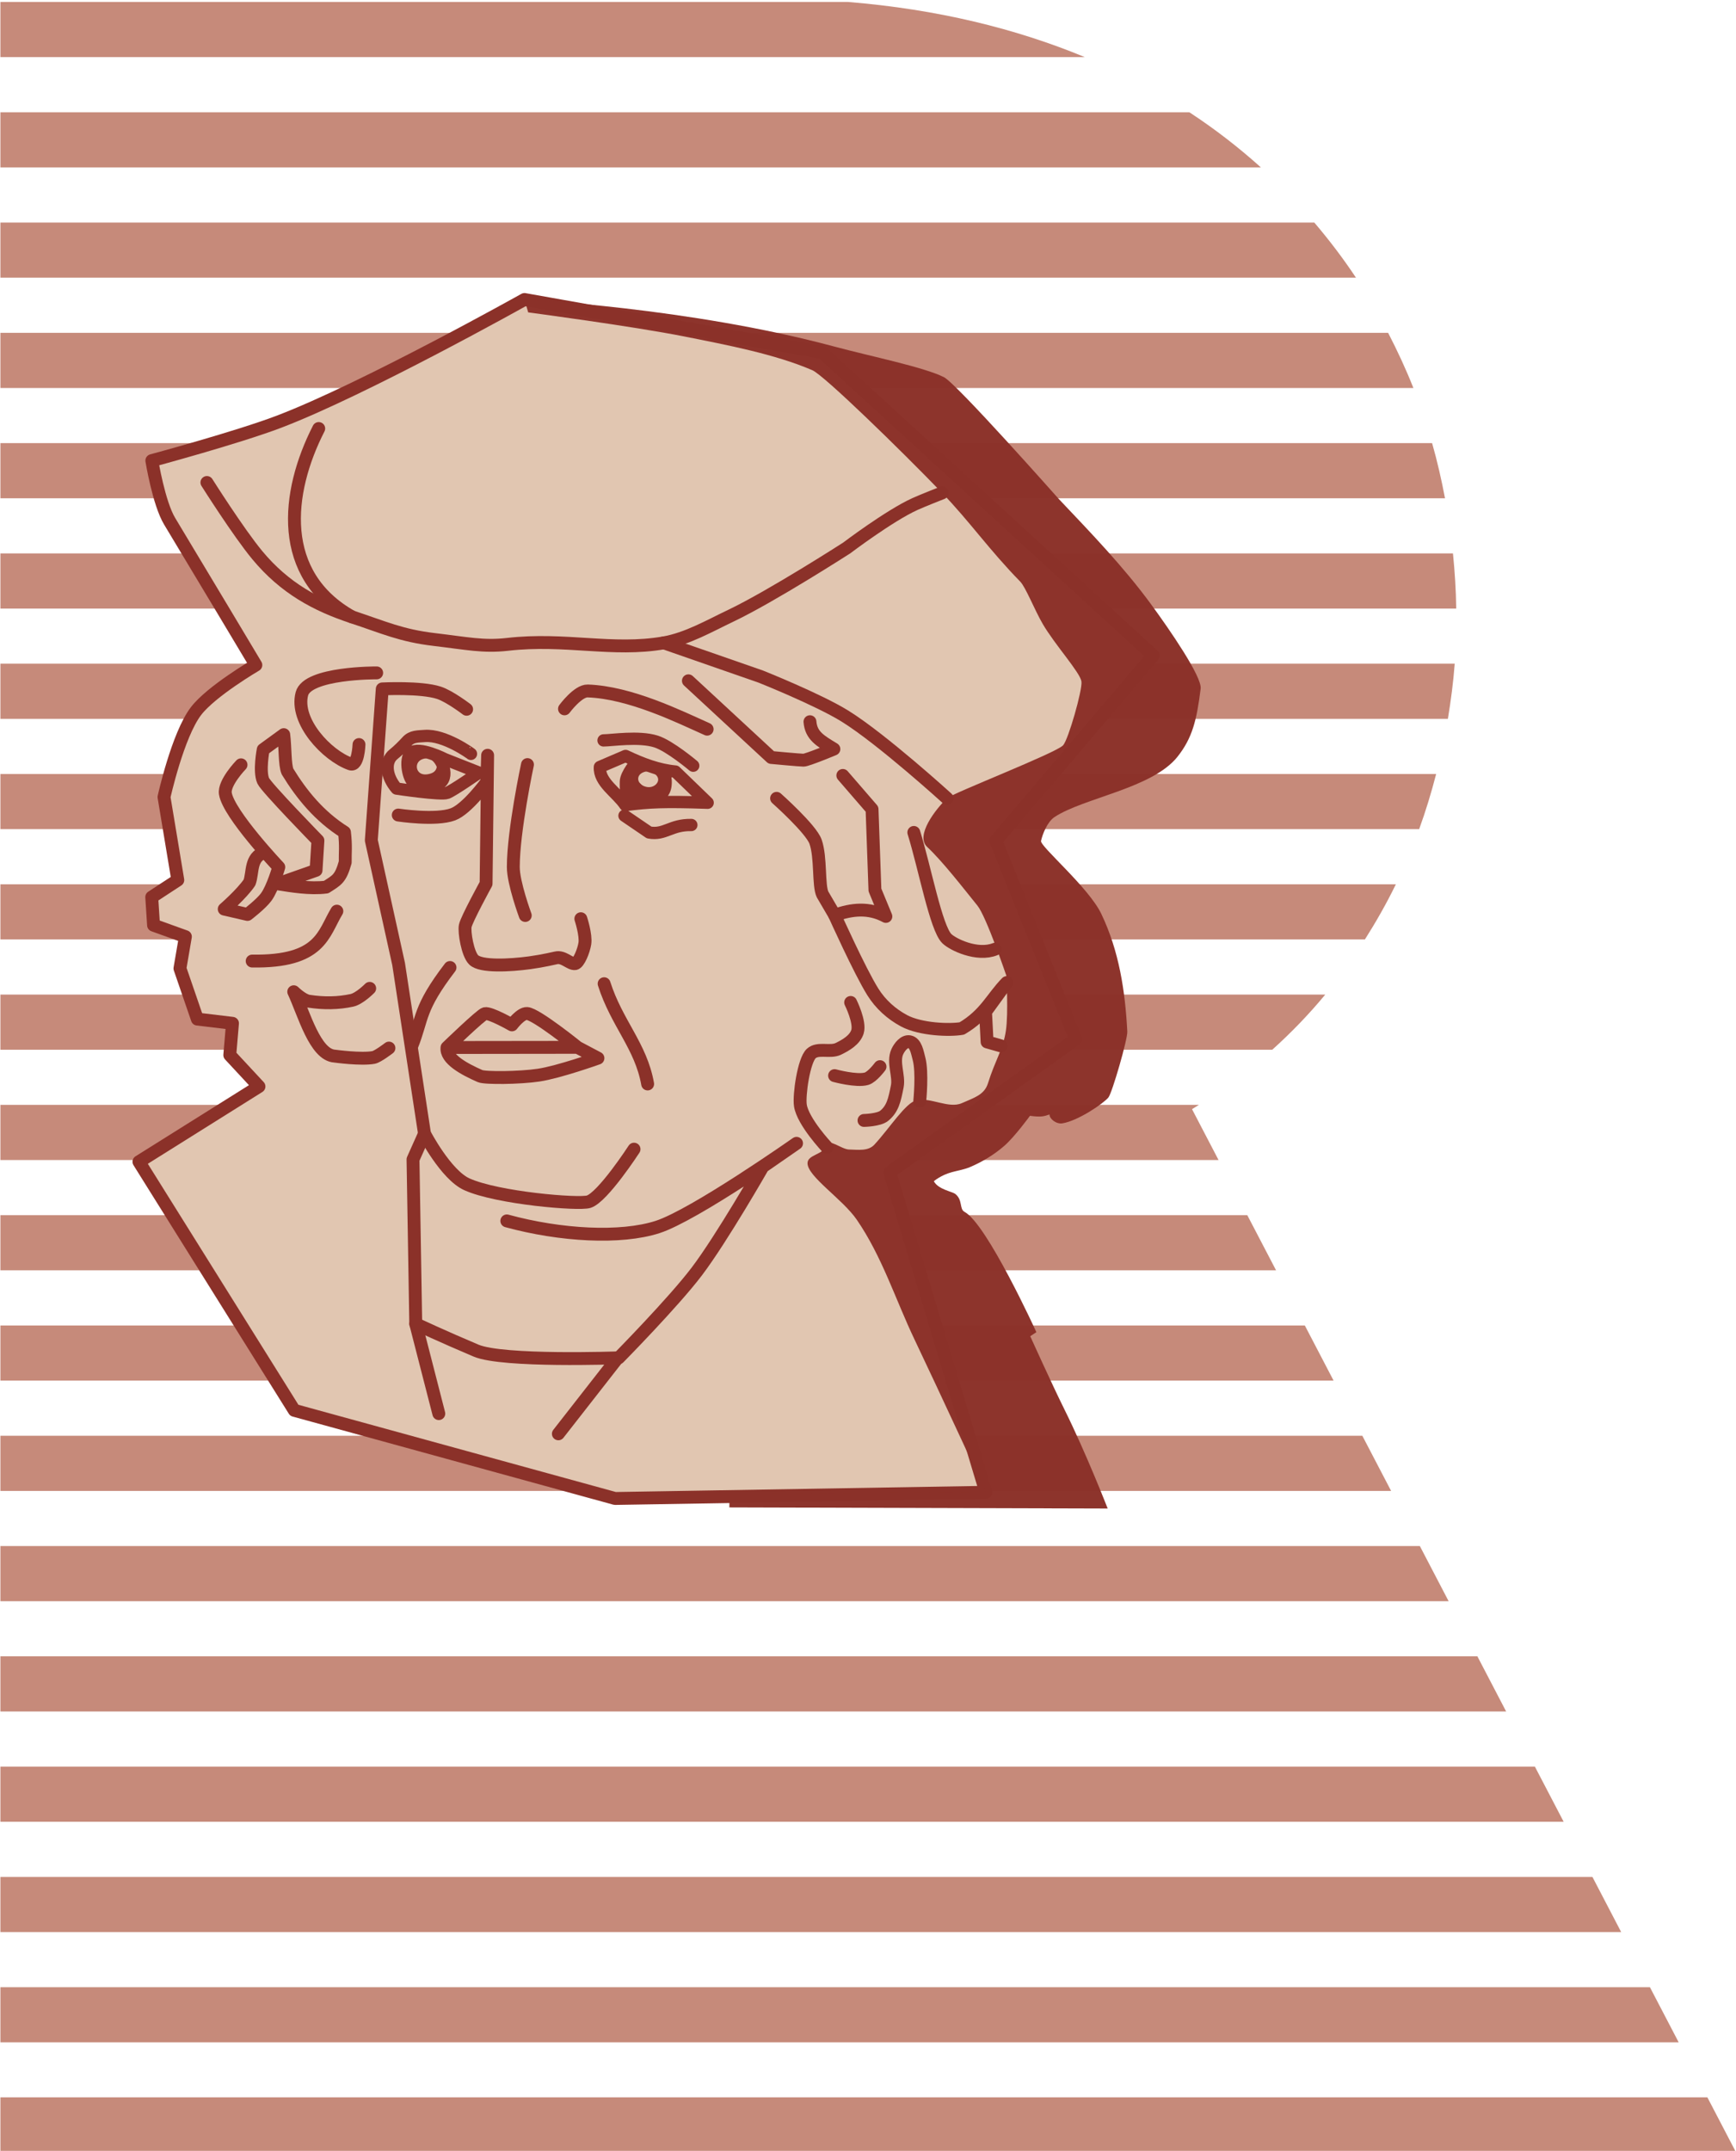
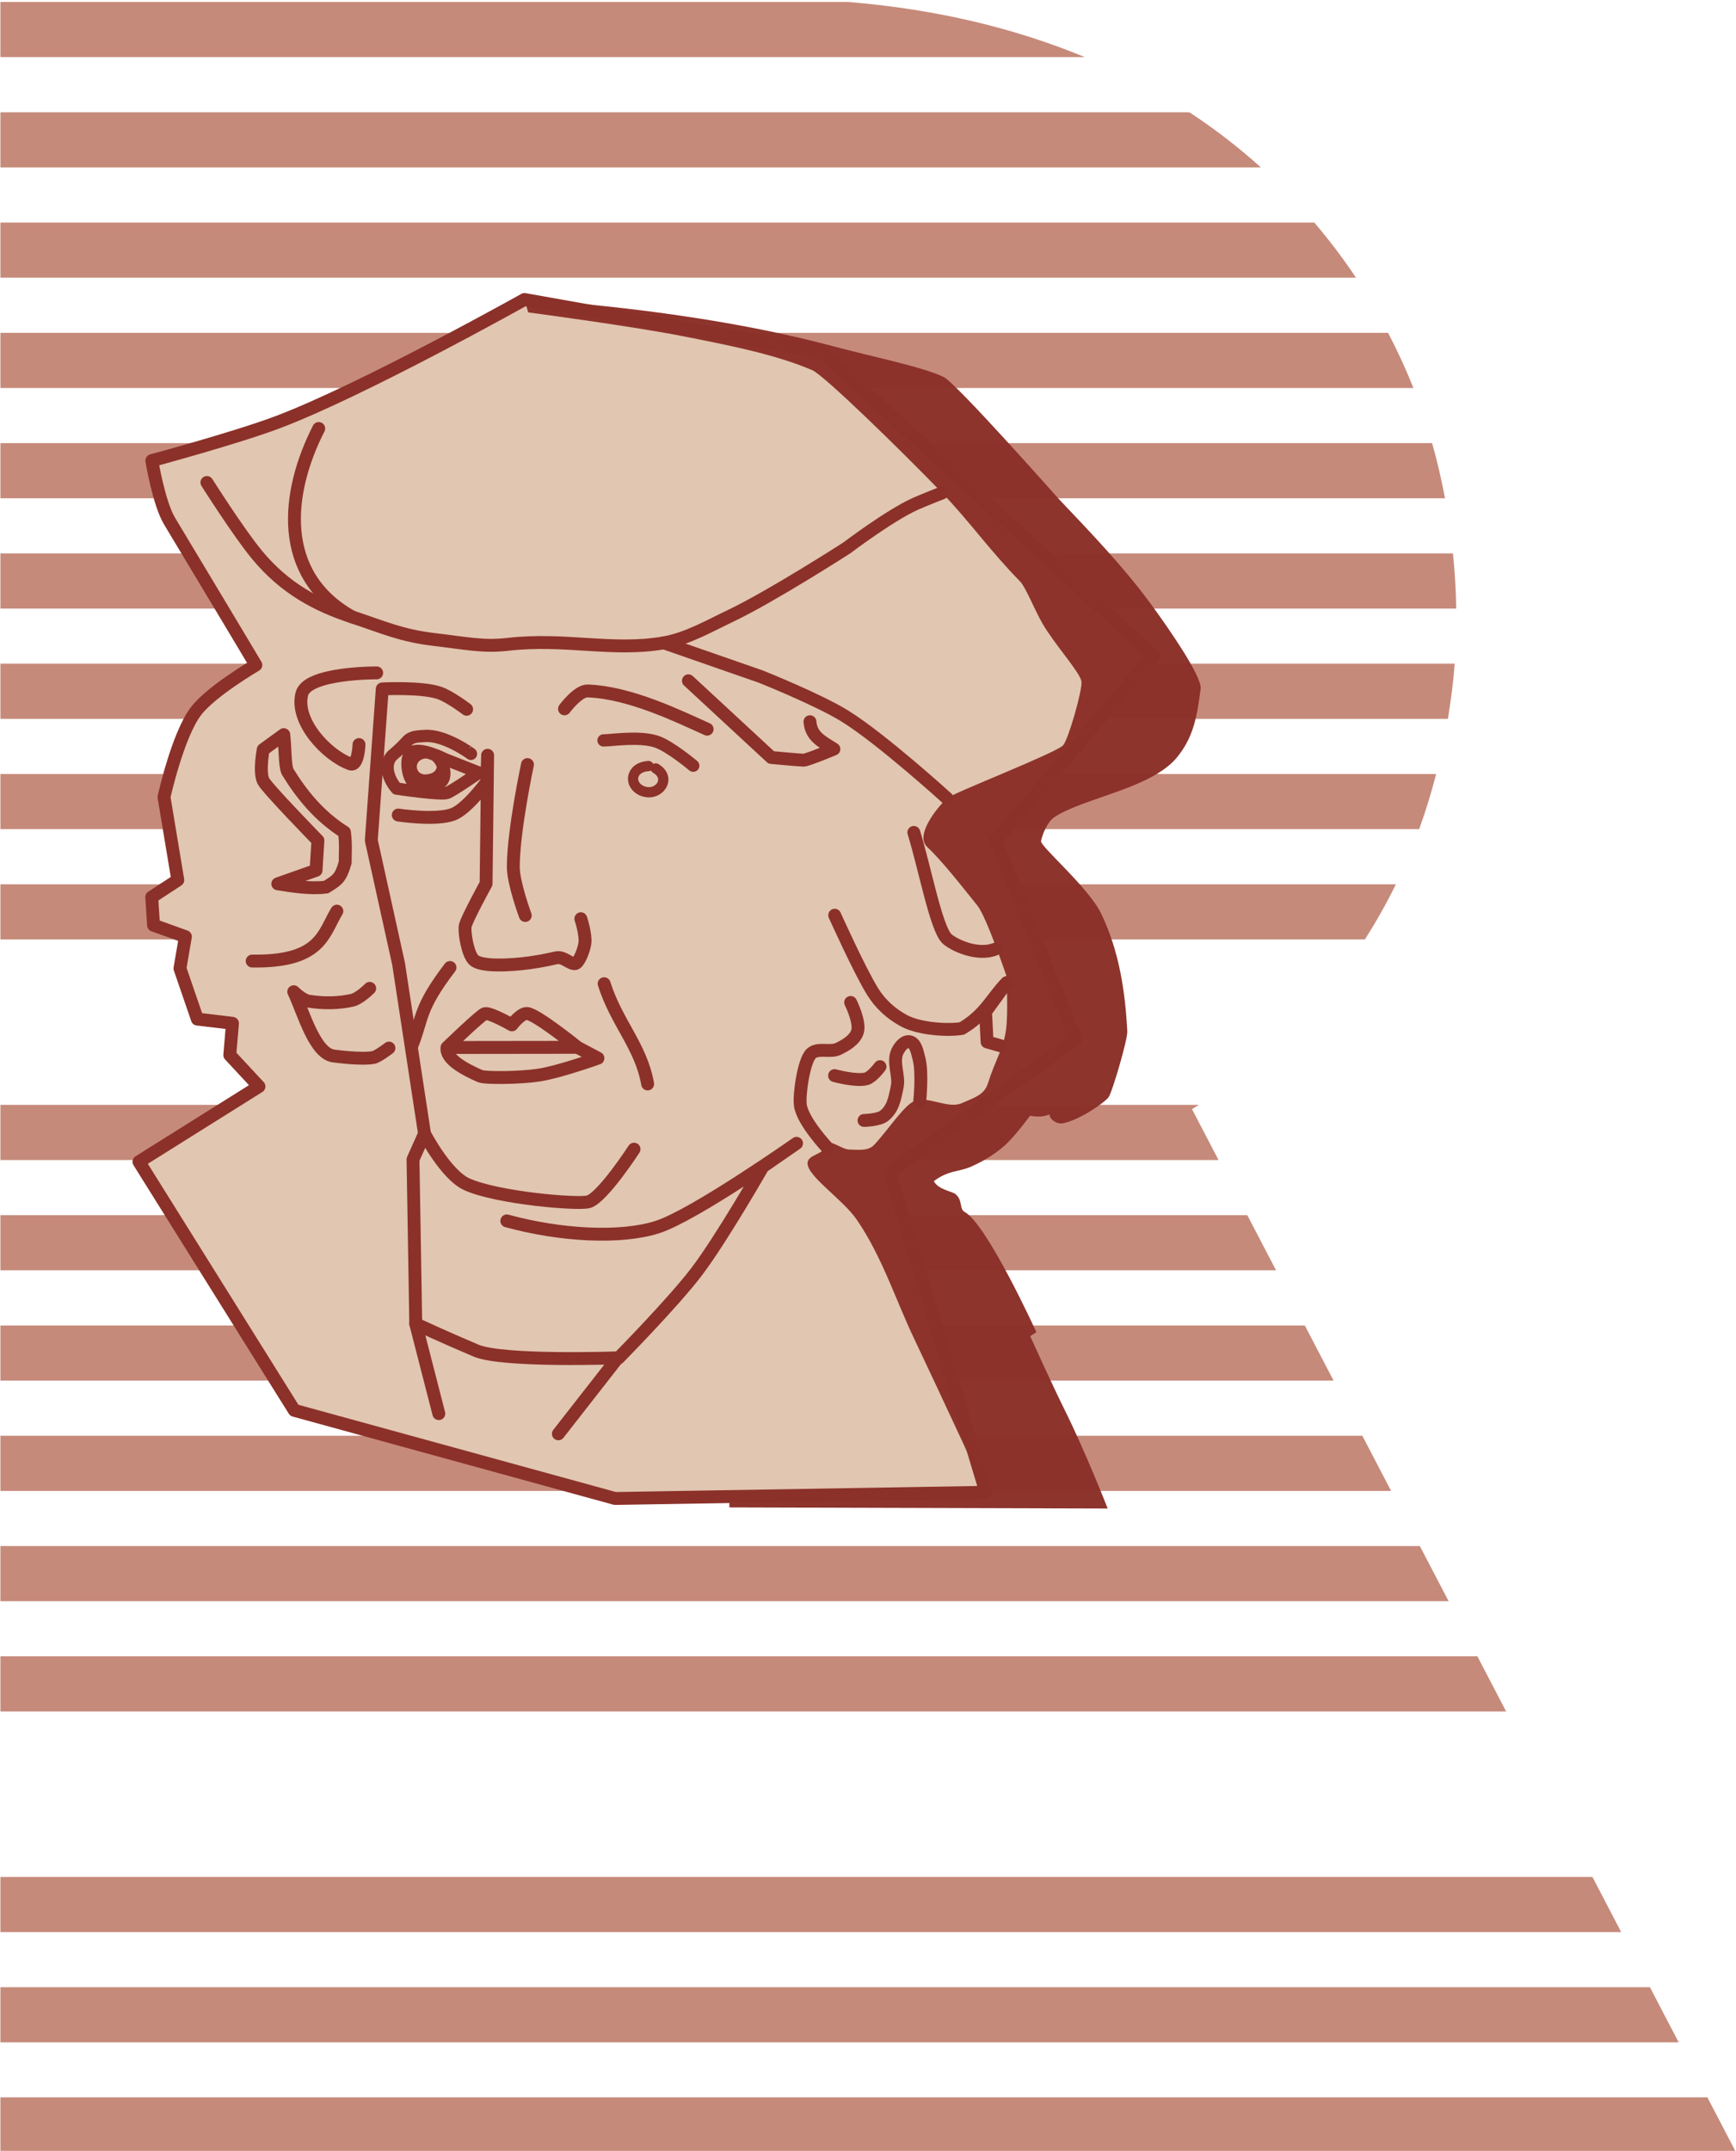
<svg xmlns="http://www.w3.org/2000/svg" width="146.091mm" height="180.907mm" viewBox="0 0 146.091 180.907" version="1.1" id="svg112771">
  <defs id="defs112768" />
  <g id="layer1" transform="translate(-21.919,-90.807)">
    <g id="g57220" transform="matrix(1.202,0,0,-1.202,230.395,1106.988)" style="fill:#c68a7a;fill-opacity:1">
      <path id="rect50727" style="opacity:1;fill:#c68a7a;fill-opacity:1;stroke-width:0.032;stroke-linecap:round;stroke-linejoin:round" d="m -231.217,-4.508 v 5.146 h 101.227 C -136.424,-2.029 -143.777,-3.831 -152.086,-4.508 Z" transform="matrix(0.75,0,0,-0.75,0,841.89)" />
      <path id="rect51138" style="opacity:1;fill:#c68a7a;fill-opacity:1;stroke:none;stroke-width:0.032;stroke-linecap:round;stroke-linejoin:round;stroke-miterlimit:4;stroke-dasharray:none;stroke-opacity:1" d="m -231.217,5.783 v 5.145 h 117.666 c -2.051,-1.844 -4.271,-3.569 -6.678,-5.145 z" transform="matrix(0.75,0,0,-0.75,0,841.89)" />
      <path id="rect51142" style="opacity:1;fill:#c68a7a;fill-opacity:1;stroke:none;stroke-width:0.032;stroke-linecap:round;stroke-linejoin:round;stroke-miterlimit:4;stroke-dasharray:none;stroke-opacity:1" d="m -231.217,16.072 v 5.146 h 126.541 c -1.18,-1.779 -2.483,-3.493 -3.891,-5.146 z" transform="matrix(0.75,0,0,-0.75,0,841.89)" />
      <path id="rect51146" style="opacity:1;fill:#c68a7a;fill-opacity:1;stroke:none;stroke-width:0.032;stroke-linecap:round;stroke-linejoin:round;stroke-miterlimit:4;stroke-dasharray:none;stroke-opacity:1" d="m -231.217,26.363 v 5.145 h 131.9 c -0.689,-1.75 -1.488,-3.461 -2.357,-5.145 z" transform="matrix(0.75,0,0,-0.75,0,841.89)" />
      <path id="rect51150" style="opacity:1;fill:#c68a7a;fill-opacity:1;stroke:none;stroke-width:0.032;stroke-linecap:round;stroke-linejoin:round;stroke-miterlimit:4;stroke-dasharray:none;stroke-opacity:1" d="m -231.217,36.652 v 5.146 h 134.852 c -0.329,-1.729 -0.718,-3.448 -1.205,-5.146 z" transform="matrix(0.75,0,0,-0.75,0,841.89)" />
      <path id="rect51154" style="opacity:1;fill:#c68a7a;fill-opacity:1;stroke:none;stroke-width:0.032;stroke-linecap:round;stroke-linejoin:round;stroke-miterlimit:4;stroke-dasharray:none;stroke-opacity:1" d="m -231.217,46.943 v 5.145 h 135.898 c -0.021,-1.716 -0.132,-3.431 -0.303,-5.145 z" transform="matrix(0.75,0,0,-0.75,0,841.89)" />
      <path id="rect51158" style="opacity:1;fill:#c68a7a;fill-opacity:1;stroke:none;stroke-width:0.032;stroke-linecap:round;stroke-linejoin:round;stroke-miterlimit:4;stroke-dasharray:none;stroke-opacity:1" d="m -231.217,57.232 v 5.146 h 135.121 c 0.28,-1.704 0.508,-3.418 0.637,-5.146 z" transform="matrix(0.75,0,0,-0.75,0,841.89)" />
      <path id="rect51162" style="opacity:1;fill:#c68a7a;fill-opacity:1;stroke:none;stroke-width:0.032;stroke-linecap:round;stroke-linejoin:round;stroke-miterlimit:4;stroke-dasharray:none;stroke-opacity:1" d="m -231.217,67.523 v 5.145 h 132.439 c 0.614,-1.684 1.134,-3.403 1.586,-5.145 z" transform="matrix(0.75,0,0,-0.75,0,841.89)" />
      <path id="rect51166" style="opacity:1;fill:#c68a7a;fill-opacity:1;stroke:none;stroke-width:0.032;stroke-linecap:round;stroke-linejoin:round;stroke-miterlimit:4;stroke-dasharray:none;stroke-opacity:1" d="m -231.217,77.812 v 5.146 h 127.375 c 1.054,-1.663 2.028,-3.374 2.889,-5.146 z" transform="matrix(0.75,0,0,-0.75,0,841.89)" />
-       <path id="rect51170" style="opacity:1;fill:#c68a7a;fill-opacity:1;stroke:none;stroke-width:0.032;stroke-linecap:round;stroke-linejoin:round;stroke-miterlimit:4;stroke-dasharray:none;stroke-opacity:1" d="m -231.217,88.104 v 5.145 h 118.725 c 1.782,-1.603 3.437,-3.318 4.947,-5.145 z" transform="matrix(0.75,0,0,-0.75,0,841.89)" />
      <path id="rect51174" style="opacity:1;fill:#c68a7a;fill-opacity:1;stroke:none;stroke-width:0.032;stroke-linecap:round;stroke-linejoin:round;stroke-miterlimit:4;stroke-dasharray:none;stroke-opacity:1" d="m -231.217,98.393 v 5.146 h 113.713 l -2.477,-4.746 c 0.218,-0.129 0.426,-0.268 0.641,-0.4 z" transform="matrix(0.75,0,0,-0.75,0,841.89)" />
      <path id="rect51178" style="opacity:1;fill:#c68a7a;fill-opacity:1;stroke:none;stroke-width:0.032;stroke-linecap:round;stroke-linejoin:round;stroke-miterlimit:4;stroke-dasharray:none;stroke-opacity:1" d="m -231.217,108.684 v 5.145 h 119.082 l -2.686,-5.145 z" transform="matrix(0.75,0,0,-0.75,0,841.89)" />
      <path id="rect51182" style="opacity:1;fill:#c68a7a;fill-opacity:1;stroke:none;stroke-width:0.032;stroke-linecap:round;stroke-linejoin:round;stroke-miterlimit:4;stroke-dasharray:none;stroke-opacity:1" d="m -231.217,118.973 v 5.146 h 124.451 l -2.686,-5.146 z" transform="matrix(0.75,0,0,-0.75,0,841.89)" />
      <path id="rect51202" style="opacity:1;fill:#c68a7a;fill-opacity:1;stroke:none;stroke-width:0.032;stroke-linecap:round;stroke-linejoin:round;stroke-miterlimit:4;stroke-dasharray:none;stroke-opacity:1" d="m -231.217,129.264 v 5.145 h 129.82 l -2.686,-5.145 z" transform="matrix(0.75,0,0,-0.75,0,841.89)" />
      <path id="rect51206" style="opacity:1;fill:#c68a7a;fill-opacity:1;stroke:none;stroke-width:0.032;stroke-linecap:round;stroke-linejoin:round;stroke-miterlimit:4;stroke-dasharray:none;stroke-opacity:1" d="m -231.217,139.553 v 5.146 h 135.189 l -2.686,-5.146 z" transform="matrix(0.75,0,0,-0.75,0,841.89)" />
      <path id="rect51210" style="opacity:1;fill:#c68a7a;fill-opacity:1;stroke:none;stroke-width:0.032;stroke-linecap:round;stroke-linejoin:round;stroke-miterlimit:4;stroke-dasharray:none;stroke-opacity:1" d="m -231.217,149.844 v 5.145 h 140.559 l -2.684,-5.145 z" transform="matrix(0.75,0,0,-0.75,0,841.89)" />
-       <path id="rect51214" style="opacity:1;fill:#c68a7a;fill-opacity:1;stroke:none;stroke-width:0.032;stroke-linecap:round;stroke-linejoin:round;stroke-miterlimit:4;stroke-dasharray:none;stroke-opacity:1" d="m -231.217,160.133 v 5.146 h 145.928 l -2.686,-5.146 z" transform="matrix(0.75,0,0,-0.75,0,841.89)" />
      <path id="rect51218" style="opacity:1;fill:#c68a7a;fill-opacity:1;stroke:none;stroke-width:0.032;stroke-linecap:round;stroke-linejoin:round;stroke-miterlimit:4;stroke-dasharray:none;stroke-opacity:1" d="m -231.217,170.424 v 5.145 h 151.297 l -2.684,-5.145 z" transform="matrix(0.75,0,0,-0.75,0,841.89)" />
      <path id="rect51222" style="opacity:1;fill:#c68a7a;fill-opacity:1;stroke:none;stroke-width:0.032;stroke-linecap:round;stroke-linejoin:round;stroke-miterlimit:4;stroke-dasharray:none;stroke-opacity:1" d="m -231.217,180.713 v 5.146 h 156.666 l -2.686,-5.146 z" transform="matrix(0.75,0,0,-0.75,0,841.89)" />
      <path id="rect51226" style="opacity:1;fill:#c68a7a;fill-opacity:1;stroke:none;stroke-width:0.032;stroke-linecap:round;stroke-linejoin:round;stroke-miterlimit:4;stroke-dasharray:none;stroke-opacity:1" d="m -231.217,190.988 v 5.145 h 162.027 l -2.684,-5.145 z" transform="matrix(0.75,0,0,-0.75,0,841.89)" />
    </g>
    <path style="fill:#e1c6b1;fill-opacity:1;stroke:#8b3129;stroke-width:1.084;stroke-linecap:round;stroke-linejoin:round;stroke-miterlimit:4;stroke-dasharray:none;stroke-opacity:1" d="m 45.399,126.276 c -3.495,1.331 -10.702,3.272 -10.702,3.272 0,0 0.583,3.585 1.499,5.103 2.428,4.022 7.254,12.093 7.254,12.093 0,0 -3.751,2.19 -5.036,3.873 -1.542,2.019 -2.693,7.228 -2.693,7.228 l 1.16,6.983 -2.193,1.434 0.153,2.362 2.679,0.963 -0.458,2.674 1.465,4.262 2.957,0.355 -0.228,2.67 2.457,2.643 -10.101,6.33 13.072,20.908 26.996,7.414 31.2,-0.521 -8.081,-26.913 15.643,-11.198 -6.716,-16.69 13.245,-15.577 -27.855,-25.488 -25.06,-4.458 c 0,0 -13.486,7.548 -20.655,10.277 z" id="path1274" />
    <path style="fill:none;stroke:#8b3129;stroke-width:1.084;stroke-linecap:round;stroke-linejoin:round;stroke-miterlimit:4;stroke-dasharray:none;stroke-opacity:1" d="m 53.617,147.403 c 0,0 -5.824,-0.037 -6.293,1.76 -0.604,2.311 2.092,5.18 4.074,5.893 0.668,0.24 0.732,-1.626 0.732,-1.626" id="path1276" />
    <path style="fill:none;stroke:#8b3129;stroke-width:1.084;stroke-linecap:round;stroke-linejoin:round;stroke-miterlimit:4;stroke-dasharray:none;stroke-opacity:1" d="m 45.796,152.598 -1.727,1.255 c 0,0 -0.356,1.825 0,2.624 0.254,0.57 4.604,5.024 4.604,5.024 l -0.157,2.508 -3.221,1.136 c 1.112,0.171 2.701,0.45 4.072,0.274 0.917,-0.591 1.204,-0.683 1.604,-2.089 -0.014,-0.818 0.077,-1.334 -0.064,-2.527 -2.102,-1.324 -3.593,-3.143 -4.794,-5.107 -0.24,-0.569 -0.18,-2.045 -0.316,-3.098 z" id="path1278" />
-     <path style="fill:none;stroke:#8b3129;stroke-width:1.084;stroke-linecap:round;stroke-linejoin:round;stroke-miterlimit:4;stroke-dasharray:none;stroke-opacity:1" d="m 42.202,155.135 c 0,0 -1.463,1.512 -1.318,2.419 0.277,1.732 4.496,6.185 4.496,6.185 0,0 -0.498,1.745 -1.056,2.512 -0.43,0.59 -1.58,1.469 -1.58,1.469 l -1.956,-0.45 c 0,0 1.48,-1.28 2.128,-2.24 0.31,-0.872 0.038,-2.103 1.239,-2.53" id="path1280" />
    <path style="fill:none;stroke:#8b3129;stroke-width:1.084;stroke-linecap:round;stroke-linejoin:round;stroke-miterlimit:4;stroke-dasharray:none;stroke-opacity:1" d="m 43.14,171.64 c 5.799,0.093 5.977,-2.303 7.127,-4.196" id="path1282" />
    <path style="fill:none;stroke:#8b3129;stroke-width:1.084;stroke-linecap:round;stroke-linejoin:round;stroke-miterlimit:4;stroke-dasharray:none;stroke-opacity:1" d="m 53.03,173.937 c 0,0 -0.85,0.868 -1.502,1.009 -1.143,0.247 -2.343,0.269 -3.624,0.072 -0.544,-0.084 -1.265,-0.797 -1.265,-0.797 0.864,1.855 1.792,5.321 3.454,5.417 0,0 2.226,0.306 3.265,0.111 0.351,-0.066 1.293,-0.789 1.293,-0.789" id="path1284" />
    <path style="fill:none;stroke:#8b3129;stroke-width:1.084;stroke-linecap:round;stroke-linejoin:round;stroke-miterlimit:4;stroke-dasharray:none;stroke-opacity:1" d="m 61.187,150.464 c 0,0 -1.429,-1.095 -2.337,-1.39 -1.51,-0.491 -4.763,-0.322 -4.763,-0.322 l -0.922,12.735 2.298,10.4 2.181,14.276 c 0,0 1.794,3.454 3.56,4.252 2.576,1.165 9.435,1.736 10.26,1.466 1.197,-0.392 3.811,-4.418 3.811,-4.418" id="path1286" />
    <path style="fill:none;stroke:#8b3129;stroke-width:1.084;stroke-linecap:round;stroke-linejoin:round;stroke-miterlimit:4;stroke-dasharray:none;stroke-opacity:1" d="m 57.643,186.162 -0.968,2.163 0.231,13.833 1.94,7.547" id="path1288" />
    <path style="fill:none;stroke:#8b3129;stroke-width:1.084;stroke-linecap:round;stroke-linejoin:round;stroke-miterlimit:4;stroke-dasharray:none;stroke-opacity:1" d="m 56.906,202.158 c 0,0 2.391,1.118 5.08,2.251 2.266,0.954 11.917,0.605 11.917,0.605 l -4.995,6.39" id="path1290" />
    <path style="fill:none;stroke:#8b3129;stroke-width:1.084;stroke-linecap:round;stroke-linejoin:round;stroke-miterlimit:4;stroke-dasharray:none;stroke-opacity:1" d="m 73.988,205.013 c 0,0 4.595,-4.661 6.567,-7.261 2.1,-2.768 5.56,-8.816 5.56,-8.816 l 2.837,-1.965 c 0,0 -8.597,6.042 -11.7,7.04 -3.103,0.997 -8.155,0.721 -12.682,-0.515" id="path1292" />
    <path style="fill:none;stroke:#8b3129;stroke-width:1.084;stroke-linecap:round;stroke-linejoin:round;stroke-miterlimit:4;stroke-dasharray:none;stroke-opacity:1" d="m 72.758,173.546 c 1.062,3.332 3.096,5.233 3.662,8.433" id="path1296" />
    <path style="fill:none;stroke:#8b3129;stroke-width:1.084;stroke-linecap:round;stroke-linejoin:round;stroke-miterlimit:4;stroke-dasharray:none;stroke-opacity:1" d="m 70.516,178.898 1.722,0.91 c 0,0 -3.284,1.175 -4.998,1.429 -1.624,0.241 -4.507,0.263 -4.923,0.079 -1.325,-0.584 -2.907,-1.428 -2.781,-2.407 0,0 2.866,-2.77 3.188,-2.845 0.444,-0.104 2.276,0.945 2.276,0.945 0,0 0.74,-0.989 1.269,-0.958 0.786,0.046 4.248,2.846 4.248,2.846 l -10.98,0.014" id="path1300" />
    <path style="fill:none;stroke:#8b3129;stroke-width:1.084;stroke-linecap:round;stroke-linejoin:round;stroke-miterlimit:4;stroke-dasharray:none;stroke-opacity:1" d="m 59.789,172.182 c -2.678,3.502 -2.273,4.25 -3.223,6.619" id="path1302" />
    <path style="fill:none;stroke:#8b3129;stroke-width:1.034;stroke-linecap:round;stroke-linejoin:round;stroke-miterlimit:4;stroke-dasharray:none;stroke-opacity:1" d="m 61.552,154.213 c 0.014,0 -2.226,-1.635 -3.889,-1.503 -0.572,0.045 -1.089,0.01 -1.492,0.454 -0.315,0.346 -0.747,0.779 -1.127,1.081 -0.787,0.626 -0.617,1.886 0.25,2.889 0,0 3.736,0.566 4.258,0.361 0.522,-0.205 2.673,-1.703 2.673,-1.703 l -2.865,-1.129 c 0,0 -2.201,-1.134 -2.869,-0.518 -0.569,0.524 -0.174,2.315 0.269,2.468 0.64,0.221 1.399,0.455 2.014,0.163 1.081,-0.513 0.325,-2.301 -0.396,-2.53" id="path1304" />
    <path style="fill:none;stroke:#8b3129;stroke-width:1.084;stroke-linecap:round;stroke-linejoin:round;stroke-miterlimit:4;stroke-dasharray:none;stroke-opacity:1" d="m 55.434,159.36 c 0,0 3.158,0.48 4.604,-0.061 1.192,-0.446 2.848,-2.727 2.848,-2.727 l 0.068,-2.24 -0.129,10.797 c 0,0 -1.644,2.996 -1.754,3.556 -0.102,0.517 0.2,2.362 0.715,2.862 0.611,0.594 3.053,0.462 4.708,0.238 1.104,-0.149 2.205,-0.41 2.205,-0.41 0.64,-0.162 1.195,0.549 1.62,0.481 0.299,-0.048 0.718,-1.057 0.817,-1.692 0.112,-0.724 -0.337,-2.084 -0.337,-2.084" id="path1306" />
    <path style="fill:none;stroke:#8b3129;stroke-width:1.084;stroke-linecap:round;stroke-linejoin:round;stroke-miterlimit:4;stroke-dasharray:none;stroke-opacity:1" d="m 66.121,167.807 c 0,0 -1.008,-2.726 -1.006,-4.079 0.004,-3.065 1.192,-8.613 1.192,-8.613" id="path1308" />
    <path style="fill:none;stroke:#8b3129;stroke-width:1.084;stroke-linecap:round;stroke-linejoin:round;stroke-miterlimit:4;stroke-dasharray:none;stroke-opacity:1" d="m 69.424,150.428 c 0,0 1.131,-1.533 1.953,-1.505 3.577,0.124 7.701,2.164 10.05,3.215" id="path1310" />
    <path style="fill:none;stroke:#8b3129;stroke-width:1.034;stroke-linecap:round;stroke-linejoin:round;stroke-miterlimit:4;stroke-dasharray:none;stroke-opacity:1" d="m 72.709,153.082 c 0.68,0 2.971,-0.367 4.42,0.093 1.148,0.364 3.128,2.035 3.128,2.035" id="path1312" />
-     <path style="fill:none;stroke:#8b3129;stroke-width:1.034;stroke-linecap:round;stroke-linejoin:round;stroke-miterlimit:4;stroke-dasharray:none;stroke-opacity:1" d="m 80.099,160.197 c -1.738,-0.034 -2.221,0.868 -3.554,0.63 l -2.073,-1.411 m 0.065,-0.897 c 2.029,-0.259 3.207,-0.319 6.934,-0.194 l -2.718,-2.625 c -1.429,-0.133 -2.788,-0.646 -4.191,-1.31 l -2.16,0.926 c -0.083,1.292 1.423,2.135 2.135,3.202 l 2.921,-0.852 c 0.633,-0.366 0.515,-1.35 0.339,-2.022 l -2.287,-0.768 c 0,0 -0.916,1.034 -0.921,1.692 -0.003,0.387 -0.055,1.561 0.502,0.7 0.49,-0.757 0.518,0.707 1.319,0.636" id="path1314" />
    <path style="fill:none;stroke:#8b3129;stroke-width:1.084;stroke-linecap:round;stroke-linejoin:round;stroke-miterlimit:4;stroke-dasharray:none;stroke-opacity:1" d="m 79.851,148.068 6.971,6.45 c 0,0 2.402,0.227 2.716,0.227 0.314,0 2.556,-0.935 2.556,-0.935 -1.142,-0.693 -1.918,-1.12 -2.014,-2.3" id="path1316" />
-     <path style="fill:none;stroke:#8b3129;stroke-width:1.084;stroke-linecap:round;stroke-linejoin:round;stroke-miterlimit:4;stroke-dasharray:none;stroke-opacity:1" d="m 87.272,157.955 c 0,0 2.898,2.572 3.278,3.644 0.471,1.328 0.223,3.689 0.592,4.441 l 1.021,1.745 c 1.435,-0.51 2.87,-0.674 4.305,0.102 l -0.92,-2.224 -0.243,-6.793 -2.459,-2.842" id="path1318" />
    <path style="fill:none;stroke:#8b3129;stroke-width:1.084;stroke-linecap:round;stroke-linejoin:round;stroke-miterlimit:4;stroke-dasharray:none;stroke-opacity:1" d="m 106.16,178.777 -1.174,-0.334 -0.13,-2.532 1.784,-2.459 c -1.258,1.286 -1.779,2.679 -3.775,3.857 -1.012,0.181 -3.49,0.096 -4.874,-0.649 -1.059,-0.57 -1.972,-1.387 -2.623,-2.43 -1.097,-1.755 -3.205,-6.444 -3.205,-6.444" id="path1320" />
    <path style="fill:none;stroke:#8b3129;stroke-width:1.084;stroke-linecap:round;stroke-linejoin:round;stroke-miterlimit:4;stroke-dasharray:none;stroke-opacity:1" d="m 98.82,160.822 c 0.928,2.979 1.868,8.056 2.784,8.938 0.513,0.494 2.55,1.485 4.057,0.881" id="path1322" />
    <path style="fill:none;stroke:#8b3129;stroke-width:1.084;stroke-linecap:round;stroke-linejoin:round;stroke-miterlimit:4;stroke-dasharray:none;stroke-opacity:1" d="m 93.504,175.121 c 0,0 0.83,1.663 0.574,2.468 -0.218,0.686 -0.964,1.124 -1.613,1.437 -0.694,0.335 -1.713,-0.129 -2.279,0.394 -0.628,0.581 -1.044,3.519 -0.911,4.371 0.215,1.372 2.237,3.514 2.237,3.514" id="path1324" />
    <path style="fill:none;stroke:#8b3129;stroke-width:1.084;stroke-linecap:round;stroke-linejoin:round;stroke-miterlimit:4;stroke-dasharray:none;stroke-opacity:1" d="m 92.151,181.277 c 0,0 1.857,0.508 2.693,0.26 0.485,-0.144 1.13,-1.015 1.13,-1.015" id="path1326" />
    <path style="fill:none;stroke:#8b3129;stroke-width:1.084;stroke-linecap:round;stroke-linejoin:round;stroke-miterlimit:4;stroke-dasharray:none;stroke-opacity:1" d="m 94.628,185.047 c 0,0 1.255,-0.024 1.704,-0.395 0.697,-0.576 0.862,-1.275 1.097,-2.48 0.172,-0.882 -0.398,-2.018 -0.001,-2.9 0.183,-0.406 0.596,-0.929 1.033,-0.845 0.536,0.102 0.654,0.903 0.796,1.429 0.307,1.141 0.064,3.545 0.064,3.545" id="path1328" />
    <path style="fill:none;stroke:#8b3129;stroke-width:1.084;stroke-linecap:round;stroke-linejoin:round;stroke-miterlimit:4;stroke-dasharray:none;stroke-opacity:1" d="m 39.331,131.389 c 0,0 2.658,4.206 4.243,6.115 2.308,2.781 4.978,4.203 7.979,5.194 2.682,0.885 4.124,1.57 6.916,1.899 2.739,0.322 4.116,0.641 6.16,0.407 4.868,-0.558 8.837,0.626 13.158,-0.127 1.963,-0.342 3.821,-1.419 5.62,-2.275 3.444,-1.639 9.762,-5.703 9.762,-5.703 0,0 3.598,-2.725 5.745,-3.697 0.708,-0.32 2.286,-0.936 2.286,-0.936" id="path1330" />
    <path style="fill:none;stroke:#8b3129;stroke-width:1.084;stroke-linecap:round;stroke-linejoin:round;stroke-miterlimit:4;stroke-dasharray:none;stroke-opacity:1" d="m 51.552,142.698 c -6.316,-3.52 -5.571,-10.45 -2.811,-15.849" id="path1334" />
    <path style="fill:none;stroke:#8b3129;stroke-width:1.084;stroke-linecap:round;stroke-linejoin:round;stroke-miterlimit:4;stroke-dasharray:none;stroke-opacity:1" d="m 77.786,144.877 8.151,2.836 c 0,0 4.853,1.935 7.106,3.336 3.098,1.926 8.571,6.901 8.571,6.901" id="path1336" />
    <path style="opacity:0.982;fill:#8b3129;fill-opacity:1;stroke:none;stroke-width:0.902px;stroke-linecap:butt;stroke-linejoin:miter;stroke-opacity:1" d="m 66.368,117.082 c 0,0 8.77,1.159 13.161,2.031 3.633,0.722 7.627,1.487 10.747,2.831 0.995,0.429 7.443,6.719 10.924,10.322 2.302,2.383 3.97,4.798 6.572,7.456 0.462,0.472 1.21,2.386 1.891,3.555 1.035,1.775 3.154,4.087 3.264,4.853 0.098,0.683 -1.104,4.887 -1.545,5.365 -0.599,0.649 -9.324,4.033 -9.766,4.454 -0.961,0.915 -2.693,3.141 -1.673,4.094 1.303,1.216 3.042,3.467 4.232,4.938 0.749,0.926 2.427,5.878 2.427,5.878 0,0 0.191,3.106 -0.034,4.639 -0.23,1.569 -0.902,2.479 -1.508,4.423 -0.307,0.987 -1.187,1.221 -2.199,1.671 -1.095,0.487 -2.655,-0.511 -3.807,-0.248 -0.925,0.211 -2.23,2.301 -3.551,3.737 -0.522,0.567 -1.363,0.427 -2.134,0.411 -0.641,-0.014 -1.701,-0.978 -1.889,-0.365 -0.25,0.813 -1.6,0.782 -1.606,1.513 -0.006,1.123 2.94,3.007 4.142,4.752 2.128,3.088 3.253,6.704 4.861,10.075 2.034,4.264 6.003,12.853 6.003,12.853 l -21.564,0.127 -0.02,1.149 31.838,0.092 c 0,0 -1.803,-4.636 -3.636,-8.328 -1.038,-2.09 -2.882,-6.163 -2.882,-6.163 l 0.518,-0.342 c 0,0 -4.155,-9.105 -6.044,-10.117 -0.456,-0.244 -0.134,-0.992 -0.773,-1.503 -0.273,-0.218 -1.434,-0.374 -1.812,-1.074 0,0 0.571,-0.506 1.513,-0.763 0.541,-0.148 1.029,-0.217 1.52,-0.424 1.047,-0.44 2.046,-1.052 2.892,-1.786 0.882,-0.766 2.165,-2.531 2.165,-2.531 0.942,0.129 1.204,0.041 1.647,-0.115 -0.027,0.348 0.551,0.832 1.077,0.749 1.339,-0.211 3.5,-1.702 3.877,-2.176 0.32,-0.402 1.623,-4.905 1.59,-5.543 -0.178,-3.401 -0.686,-6.772 -2.194,-9.913 -1.062,-2.214 -5.162,-5.674 -5.066,-6.12 0.123,-0.574 0.532,-1.612 1.138,-2.012 2.441,-1.613 8.231,-2.406 10.347,-5.072 1.241,-1.564 1.619,-3.062 1.948,-5.724 0.123,-0.991 -2.565,-4.902 -4.193,-7.124 -2.328,-3.171 -5.061,-5.996 -7.759,-8.845 0,0 -8.584,-9.69 -9.649,-10.229 -1.682,-0.85 -6.117,-1.741 -9.304,-2.597 -12.134,-3.258 -25.996,-3.938 -25.996,-3.938 z" id="path1338" />
    <path style="fill:none;stroke:#8b3129;stroke-width:0.86px;stroke-linecap:round;stroke-linejoin:round;stroke-opacity:1" d="m 57.667,154.171 c -1.755,0.236 -1.306,2.725 0.628,2.106 1.113,-0.356 0.894,-1.647 0.484,-1.809" id="path89596" />
    <path style="fill:none;stroke:#8b3129;stroke-width:0.86px;stroke-linecap:round;stroke-linejoin:round;stroke-opacity:1" d="m 76.496,155.24 c -1.573,0.09 -1.688,1.636 -0.52,2.096 1.368,0.538 2.526,-1.076 1.124,-1.899" id="path92890" />
  </g>
</svg>